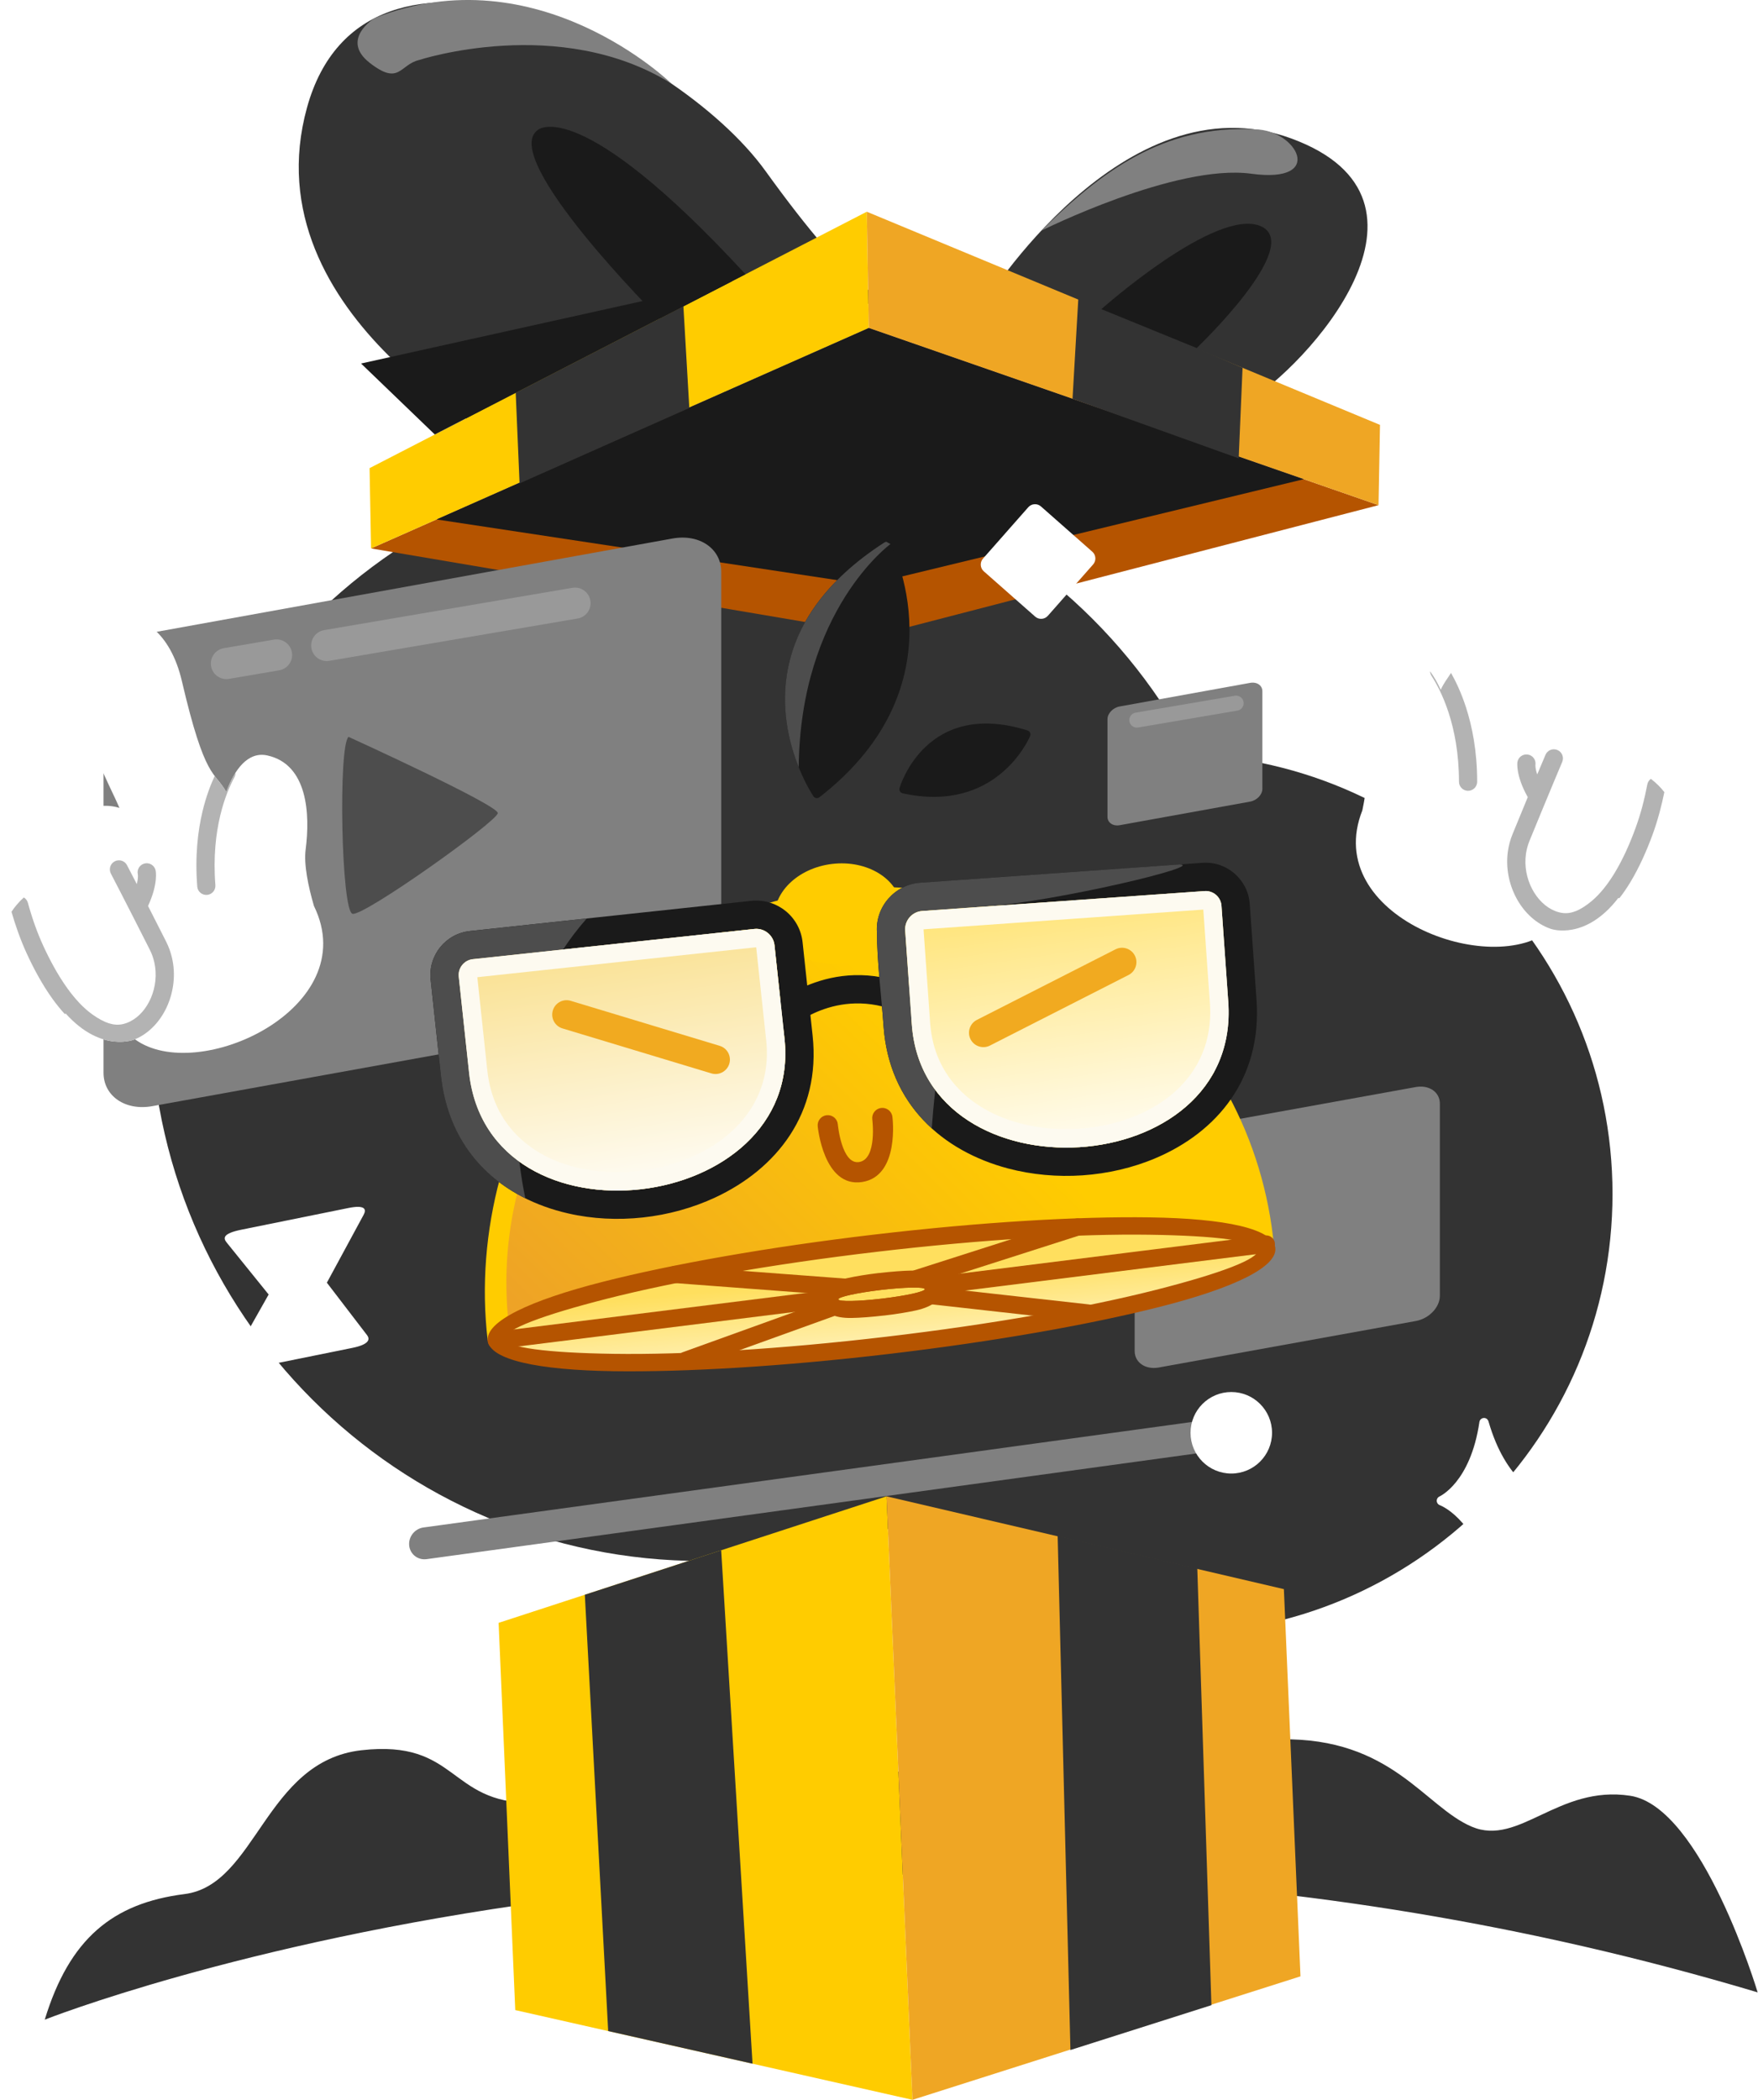
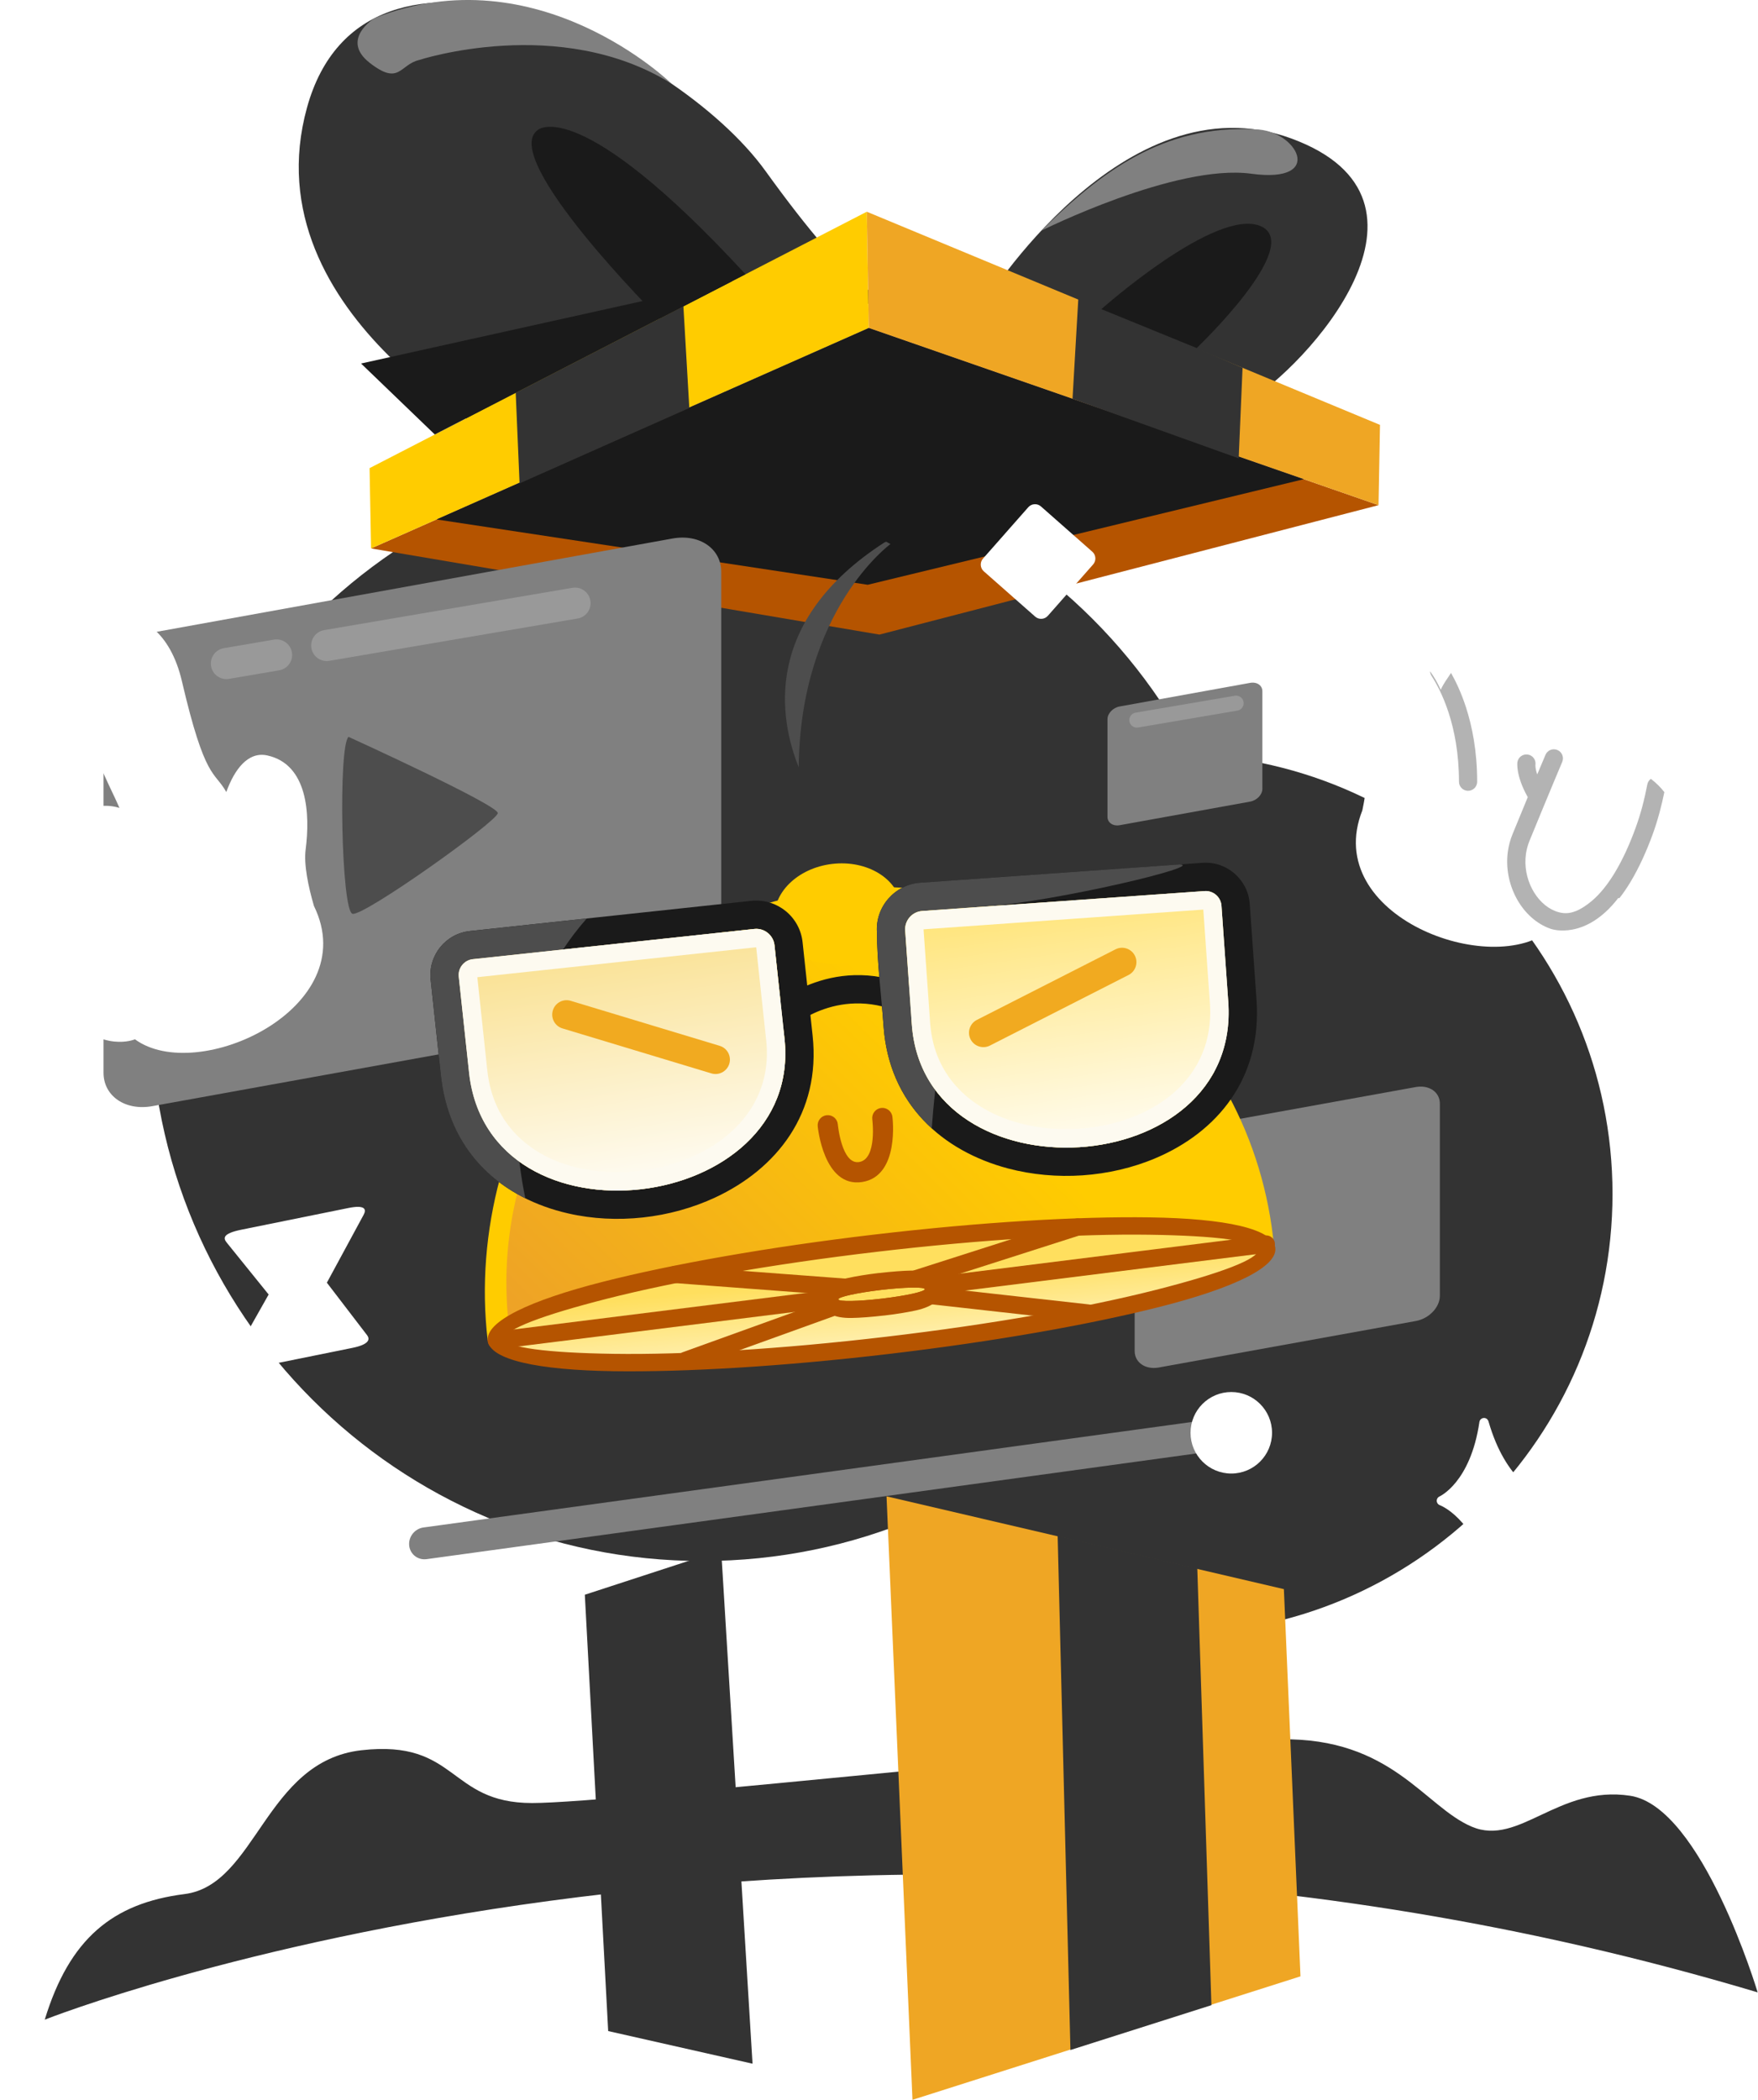
<svg xmlns="http://www.w3.org/2000/svg" width="386" height="461" viewBox="0 0 386 461" fill="none">
  <g clip-path="url(#clip0_208_77)">
    <path fill-rule="evenodd" clip-rule="evenodd" d="M112.833 98.115C112.833 98.115 54.72 69.605 67.403 23.639C80.093 -22.328 148.026 9.722 168.083 37.548C188.132 65.382 193.861 65.382 193.861 65.382L112.833 98.115Z" fill="#333333" />
    <path d="M257.473 358.696C310.814 358.696 354.055 315.455 354.055 262.114C354.055 208.774 310.814 165.532 257.473 165.532C204.132 165.532 160.891 208.774 160.891 262.114C160.891 315.455 204.132 358.696 257.473 358.696Z" fill="#333333" />
    <path d="M154.215 342.71C221.13 342.71 275.376 288.464 275.376 221.548C275.376 154.633 221.13 100.387 154.215 100.387C87.299 100.387 33.053 154.633 33.053 221.548C33.053 288.464 87.299 342.71 154.215 342.71Z" fill="#333333" />
    <path d="M310.855 238.654L254.424 248.859C251.503 249.387 249.135 251.865 249.135 254.394V296.604C249.135 299.133 251.503 300.754 254.424 300.226L310.855 290.021C313.776 289.493 316.145 287.014 316.145 284.486V242.276C316.145 239.747 313.776 238.126 310.855 238.654Z" fill="#808080" />
    <path fill-rule="evenodd" clip-rule="evenodd" d="M183.275 197.812C229.59 192.335 271.585 225.451 277.055 271.773C277.062 271.815 277.069 271.857 277.069 271.906L109.328 291.732C109.321 291.683 109.314 291.642 109.314 291.6C103.836 245.278 136.953 203.29 183.275 197.812Z" fill="url(#paint0_linear_208_77)" />
    <path fill-rule="evenodd" clip-rule="evenodd" d="M193.094 139.322L302.68 110.903L190.753 72.003L81.473 120.402L193.094 139.322Z" fill="#B55400" />
    <path fill-rule="evenodd" clip-rule="evenodd" d="M190.321 46.483L190.753 72.003L81.473 120.402L81.146 102.777L98.115 94.031L190.321 46.483Z" fill="#FFCC00" />
    <path fill-rule="evenodd" clip-rule="evenodd" d="M215.973 66.811C215.973 66.811 246.671 16.886 283.502 30.391C320.333 43.897 286.944 80.47 273.474 88.505C260.003 96.533 215.973 66.811 215.973 66.811V66.811Z" fill="#333333" />
    <path fill-rule="evenodd" clip-rule="evenodd" d="M190.321 46.483L190.753 72.003L302.68 110.903L303.001 93.279L190.321 46.483Z" fill="#EFA624" />
    <path fill-rule="evenodd" clip-rule="evenodd" d="M95.843 114.039L190.523 128.381L286.275 105.203L190.753 72.003L95.843 114.039Z" fill="#1A1A1A" />
    <path d="M182.982 195.366C206.816 192.551 229.542 199.659 247.006 213.437C264.47 227.207 276.686 247.647 279.502 271.488L279.516 271.655C279.648 272.993 278.686 274.185 277.362 274.345V274.352L109.614 294.178C108.157 294.346 107.112 294.234 107.077 294.234C104.262 270.4 111.161 245.333 124.931 227.869C138.709 210.398 159.149 198.182 182.982 195.366ZM243.96 217.304C227.486 204.307 206.049 197.596 183.561 200.258C161.072 202.914 141.796 214.433 128.799 230.908C116.255 246.818 109.565 267.355 111.516 288.994L274.31 269.752C271.16 248.26 259.87 229.848 243.96 217.304V217.304Z" fill="#FFCC00" />
-     <path fill-rule="evenodd" clip-rule="evenodd" d="M178.571 174.766C177.763 173.554 157.72 142.632 194.195 119.085C194.627 118.813 195.192 118.938 195.471 119.363L195.512 119.447C195.561 119.538 211.799 150.249 179.93 175.024C179.533 175.338 178.947 175.268 178.634 174.864L178.571 174.766V174.766ZM197.519 172.982C197.701 172.376 203.492 153.448 225.597 160.361C226.085 160.515 226.357 161.03 226.203 161.518L226.162 161.63C225.869 162.32 218.705 178.655 198.202 174.167C197.708 174.062 197.387 173.567 197.499 173.073L197.519 172.982V172.982Z" fill="#1A1A1A" />
    <path fill-rule="evenodd" clip-rule="evenodd" d="M175.372 168.452C171.163 157.971 167.198 136.514 194.195 119.085C194.328 119.001 194.474 118.959 194.62 118.945L195.512 119.447C195.512 119.447 175.714 133.866 175.372 168.452Z" fill="#4D4D4D" />
    <path d="M185.297 211.521C192.974 210.616 198.62 204.99 197.909 198.956C197.198 192.921 190.398 188.763 182.721 189.668C175.045 190.573 169.398 196.198 170.11 202.233C170.821 208.267 177.621 212.426 185.297 211.521Z" fill="#FFCC00" />
    <path fill-rule="evenodd" clip-rule="evenodd" d="M192.237 272.93C238.936 267.425 277.39 267.982 278.122 274.178C278.847 280.373 241.584 289.858 194.878 295.363C148.18 300.869 109.725 300.311 108.994 294.116C108.262 287.92 145.531 278.436 192.237 272.93Z" fill="url(#paint1_linear_208_77)" />
    <path d="M192.021 271.035C215.423 268.275 236.803 267.035 252.441 267.265C269.02 267.501 279.523 269.759 280.017 273.962C280.512 278.164 270.825 282.798 254.755 286.882C239.626 290.736 218.545 294.499 195.094 297.259C171.693 300.018 150.312 301.259 134.674 301.036C118.095 300.792 107.593 298.541 107.098 294.332C106.603 290.129 116.29 285.502 132.353 281.411C147.483 277.565 168.564 273.794 192.007 271.035H192.021V271.035ZM252.393 271.076C236.95 270.853 215.75 272.087 192.453 274.833H192.446C169.191 277.572 148.291 281.307 133.294 285.119C119.238 288.694 110.659 291.907 110.896 293.9C111.126 295.886 120.22 297.008 134.723 297.224C150.166 297.447 171.365 296.213 194.662 293.461C217.917 290.722 238.824 286.993 253.814 283.175C267.878 279.599 276.456 276.387 276.219 274.401C275.989 272.408 266.895 271.286 252.393 271.076V271.076Z" fill="#B55400" />
    <path d="M179.54 247.25C179.428 246.03 180.32 244.95 181.54 244.832C182.759 244.72 183.846 245.612 183.958 246.832C183.958 246.859 184.78 255.717 188.627 255.118C192.648 254.49 191.526 245.744 191.526 245.724C191.38 244.504 192.244 243.396 193.464 243.243C194.683 243.096 195.798 243.96 195.944 245.187C195.951 245.222 197.631 258.198 189.303 259.501C180.794 260.825 179.547 247.292 179.54 247.25V247.25Z" fill="#B55400" />
    <path d="M147.656 118.226L33.438 138.882C27.525 139.951 22.731 144.967 22.731 150.085V235.52C22.731 240.638 27.525 243.92 33.438 242.85L147.656 222.195C153.57 221.126 158.363 216.11 158.363 210.992V125.557C158.363 120.439 153.57 117.157 147.656 118.226Z" fill="#808080" />
    <path d="M148.103 281.683C147.057 281.606 146.277 280.694 146.354 279.655C146.43 278.61 147.336 277.829 148.382 277.906L193.582 281.307C194.627 281.383 195.408 282.289 195.331 283.335C195.254 284.38 194.348 285.161 193.303 285.084L148.103 281.683V281.683Z" fill="#B55400" />
    <path d="M236.043 267.578C237.033 267.258 238.099 267.801 238.42 268.798C238.733 269.787 238.19 270.853 237.193 271.174L194.021 284.993C193.031 285.314 191.965 284.763 191.645 283.774C191.324 282.777 191.875 281.718 192.864 281.397L236.043 267.578Z" fill="#B55400" />
    <path d="M151.114 300.485C150.124 300.834 149.03 300.318 148.674 299.328C148.319 298.339 148.835 297.252 149.824 296.896L192.801 281.397C193.791 281.042 194.885 281.558 195.241 282.554C195.596 283.544 195.08 284.631 194.091 284.986L151.114 300.485V300.485Z" fill="#B55400" />
    <path d="M239.054 286.373C240.106 286.485 240.859 287.432 240.748 288.478C240.629 289.53 239.681 290.283 238.636 290.171L193.234 285.091C192.188 284.979 191.429 284.032 191.547 282.986C191.659 281.934 192.606 281.181 193.652 281.293L239.054 286.373V286.373Z" fill="#B55400" />
    <path d="M277.766 271.237C278.826 271.104 279.794 271.857 279.92 272.902C280.045 273.955 279.292 274.916 278.226 275.042L109.244 296.178C108.185 296.311 107.216 295.565 107.091 294.513C106.965 293.461 107.718 292.506 108.784 292.373L277.766 271.237Z" fill="#B55400" />
    <path d="M193.67 285.1C198.91 284.482 203.107 283.555 203.045 283.029C202.983 282.503 198.685 282.577 193.445 283.195C188.206 283.812 184.008 284.739 184.07 285.266C184.132 285.792 188.43 285.718 193.67 285.1Z" fill="#FFDF5E" />
    <path fill-rule="evenodd" clip-rule="evenodd" d="M193.004 279.474H193.017L193.24 281.377L193.017 279.488C195.784 279.16 198.3 278.979 200.119 278.944C203.98 278.882 206.509 280.087 206.802 282.589C207.102 285.091 204.913 286.847 201.15 287.683C199.276 288.095 196.781 288.513 194.112 288.819L194.098 288.826L193.875 286.917L194.098 288.812C191.331 289.133 188.815 289.321 186.989 289.349C183.136 289.419 180.606 288.206 180.313 285.711C180.013 283.209 182.202 281.446 185.965 280.617C187.84 280.199 190.334 279.788 193.004 279.474V279.474ZM193.443 283.195C198.683 282.575 202.983 282.505 203.046 283.028C203.108 283.558 198.906 284.485 193.673 285.098C188.432 285.718 184.132 285.795 184.069 285.265C184.007 284.742 188.202 283.816 193.443 283.195Z" fill="#B55400" />
    <path d="M250.931 239.653C250.886 237.697 248.536 236.209 245.681 236.33C242.826 236.451 240.548 238.134 240.592 240.091C240.637 242.047 242.987 243.535 245.842 243.414C248.697 243.293 250.975 241.609 250.931 239.653Z" fill="#FFDD57" />
    <path d="M173.776 225.514C172.487 226.636 170.529 226.51 169.4 225.221C168.271 223.932 168.403 221.974 169.692 220.845C169.727 220.81 183.602 208.356 201.694 217.325C203.234 218.085 203.868 219.946 203.108 221.486C202.349 223.019 200.488 223.653 198.948 222.893C184.606 215.785 173.804 225.486 173.776 225.514V225.514Z" fill="#1A1A1A" />
    <path fill-rule="evenodd" clip-rule="evenodd" d="M103.613 204.356L117.983 202.809L165.421 197.722H165.609C168.173 197.61 170.584 198.467 172.466 199.98C174.508 201.624 175.923 204.049 176.222 206.858L178.424 227.367C180.257 244.441 170.501 256.609 157.072 262.881C152.117 265.195 146.674 266.686 141.169 267.285C135.67 267.885 130.06 267.613 124.764 266.4C110.526 263.153 98.665 253.396 96.812 236.113L94.505 214.614V214.412C94.407 212.001 95.223 209.736 96.644 207.966C98.205 206.029 100.505 204.691 103.16 204.405L103.613 204.356V204.356ZM103.815 210.579L165.63 203.945C167.825 203.708 169.818 205.318 170.055 207.513L172.25 228.029C176.39 266.616 107.244 275.111 102.986 235.458L100.728 214.412C100.526 212.503 101.913 210.781 103.815 210.579V210.579Z" fill="#1A1A1A" />
    <path fill-rule="evenodd" clip-rule="evenodd" d="M103.613 204.356L117.983 202.809L128.834 201.645C126.875 203.861 125.154 206.133 123.635 208.454L103.815 210.579C101.913 210.782 100.526 212.503 100.728 214.412L102.986 235.458C103.934 244.33 108.143 250.783 114.039 255.034C114.394 258.045 114.861 260.762 115.349 263.09C105.572 258.233 98.233 249.396 96.812 236.113L94.505 214.614V214.412C94.407 212.001 95.223 209.736 96.644 207.966C98.205 206.029 100.505 204.691 103.16 204.405L103.613 204.356V204.356Z" fill="#4D4D4D" />
    <path fill-rule="evenodd" clip-rule="evenodd" d="M103.816 210.579L165.63 203.945C167.825 203.708 169.818 205.318 170.055 207.513L171.734 223.179L172.25 228.03C176.39 266.616 107.244 275.111 102.986 235.458L100.728 214.412C100.526 212.503 101.913 210.782 103.816 210.579V210.579Z" fill="url(#paint2_linear_208_77)" />
    <path fill-rule="evenodd" clip-rule="evenodd" d="M103.816 210.579L165.63 203.945C167.825 203.708 169.818 205.318 170.055 207.513L172.25 228.03C176.39 266.616 107.244 275.111 102.986 235.458L100.728 214.412C100.526 212.503 101.913 210.782 103.816 210.579V210.579ZM165.762 207.994L104.805 214.538L107 235.033C108.31 247.187 116.799 254.079 127.008 256.414C131.189 257.369 135.663 257.578 140.089 257.09C144.507 256.609 148.842 255.431 152.737 253.612C162.452 249.076 169.518 240.434 168.236 228.455L166.034 207.966L165.762 207.994V207.994Z" fill="#FDFAF0" />
    <path d="M123.496 225.779C121.823 225.27 120.875 223.507 121.384 221.834C121.886 220.162 123.649 219.214 125.321 219.723L158.02 229.604C159.692 230.106 160.633 231.869 160.131 233.542C159.622 235.214 157.859 236.162 156.187 235.653L123.496 225.779V225.779Z" fill="#F1AA20" />
    <path fill-rule="evenodd" clip-rule="evenodd" d="M264.477 195.624L202.474 200.001C200.265 200.154 198.593 202.084 198.746 204.293L200.202 224.873C202.934 263.585 272.498 259.745 269.689 219.966L268.198 198.851C268.066 196.941 266.393 195.485 264.477 195.624V195.624ZM202.035 193.798L264.066 189.422C266.707 189.241 269.195 190.154 271.062 191.777C272.951 193.415 274.212 195.757 274.4 198.412L275.892 219.527C277.111 236.866 267.174 248.56 253.738 254.26C248.727 256.393 243.228 257.654 237.695 258.038C232.176 258.414 226.566 257.912 221.304 256.518C206.969 252.706 195.213 242.441 194 225.312C193.54 218.761 192.551 211.025 192.551 204.705C192.349 201.917 193.317 199.29 195.032 197.318C196.76 195.331 199.234 194 202.035 193.798V193.798Z" fill="#1A1A1A" />
    <path fill-rule="evenodd" clip-rule="evenodd" d="M216.189 199.032L202.474 200.001C200.265 200.154 198.593 202.084 198.746 204.293L200.202 224.873C200.607 230.601 202.481 235.389 205.359 239.277C204.99 242.588 204.739 245.487 204.579 247.724C198.676 242.365 194.676 234.915 194 225.312C193.54 218.761 192.551 211.025 192.551 204.705C192.349 201.917 193.317 199.29 195.032 197.318C196.76 195.331 199.234 194 202.035 193.798L259.027 189.777C264.693 190.07 232.029 197.91 216.189 199.032V199.032Z" fill="#4D4D4D" />
    <path fill-rule="evenodd" clip-rule="evenodd" d="M264.477 195.624L202.474 200.001C200.265 200.154 198.593 202.084 198.746 204.293L199.854 220.008L200.202 224.873C202.934 263.585 272.498 259.745 269.689 219.966L268.198 198.851C268.066 196.941 266.393 195.485 264.477 195.624V195.624Z" fill="url(#paint3_linear_208_77)" />
    <path fill-rule="evenodd" clip-rule="evenodd" d="M264.205 199.694L202.781 204.029L204.23 224.587C205.081 236.601 213.562 243.856 223.911 246.602C228.085 247.717 232.566 248.107 237.012 247.807C241.437 247.501 245.793 246.504 249.73 244.832C259.368 240.734 266.518 232.448 265.654 220.252L264.205 199.694V199.694ZM264.477 195.624L202.474 200.001C200.265 200.154 198.593 202.084 198.746 204.293L200.202 224.873C202.934 263.585 272.498 259.745 269.689 219.966L268.198 198.851C268.066 196.941 266.393 195.485 264.477 195.624V195.624Z" fill="#FDFAF0" />
    <path d="M244.929 208.419C246.483 207.625 248.385 208.245 249.18 209.799C249.967 211.36 249.347 213.262 247.793 214.05L217.353 229.549C215.799 230.336 213.896 229.716 213.102 228.162C212.314 226.608 212.935 224.705 214.489 223.911L244.929 208.419Z" fill="#F1AA20" />
    <path fill-rule="evenodd" clip-rule="evenodd" d="M22.154 85.055C22.628 84.86 31.443 81.076 34.781 64.142C34.851 63.758 35.221 63.515 35.59 63.591C35.869 63.647 36.071 63.863 36.133 64.121C40.28 81.662 49.66 85.515 49.688 85.529C50.036 85.683 50.204 86.094 50.05 86.449C49.974 86.637 49.827 86.77 49.646 86.832C49.172 87.028 40.364 90.812 37.025 107.746C36.956 108.129 36.586 108.373 36.217 108.297C35.938 108.241 35.736 108.032 35.673 107.767C31.527 90.226 22.147 86.373 22.119 86.359C21.77 86.212 21.603 85.794 21.75 85.439C21.833 85.251 21.98 85.118 22.154 85.055V85.055Z" fill="white" />
    <path fill-rule="evenodd" clip-rule="evenodd" d="M316.046 328.549C316.067 328.535 322.855 325.559 324.834 312.179C324.918 311.615 325.44 311.231 325.998 311.315C326.423 311.378 326.751 311.705 326.841 312.109C330.653 325.308 337.838 327.866 337.859 327.873C338.389 328.075 338.654 328.667 338.458 329.204C338.361 329.462 338.166 329.664 337.936 329.776C337.915 329.783 331.127 332.765 329.148 346.146C329.064 346.703 328.542 347.093 327.984 347.01C327.559 346.94 327.232 346.619 327.141 346.215C323.336 333.016 316.144 330.452 316.123 330.445C315.6 330.242 315.329 329.65 315.524 329.12C315.621 328.856 315.816 328.661 316.046 328.549V328.549Z" fill="white" />
    <path fill-rule="evenodd" clip-rule="evenodd" d="M76.49 265.209L53.005 269.968C48.789 270.826 49.019 271.857 49.779 272.798L58.985 284.199L50.517 299.189C49.821 300.422 50.427 301.377 53.869 300.68L77.348 295.921C81.055 295.168 81.306 294.046 80.574 293.098L71.772 281.606L79.836 266.707C80.511 265.466 80.149 264.47 76.49 265.209V265.209Z" fill="white" />
    <path d="M225.775 111.363L215.834 122.639C215.113 123.458 215.191 124.707 216.01 125.429L227.286 135.369C228.105 136.091 229.354 136.013 230.076 135.194L240.016 123.918C240.738 123.099 240.659 121.85 239.841 121.128L228.565 111.188C227.746 110.466 226.497 110.544 225.775 111.363Z" fill="white" />
    <path fill-rule="evenodd" clip-rule="evenodd" d="M76.539 161.776C76.539 161.776 109.349 176.717 109.3 178.508C109.244 180.299 79.877 201.22 77.397 200.621C74.916 200.021 74.24 163.567 76.539 161.776V161.776Z" fill="#4D4D4D" />
    <path fill-rule="evenodd" clip-rule="evenodd" d="M9.826 443.403C9.826 443.403 180.041 375.854 385.924 437.41C385.924 437.41 373.735 396.642 357.93 394.245C342.131 391.841 333.552 405.437 323.162 401.039C312.778 396.642 305.558 381.45 281.174 381.854C256.797 382.251 135.343 395.841 116.833 395.841C98.324 395.841 100.582 381.854 79.362 384.251C58.141 386.649 56.329 413.827 40.531 415.828C24.725 417.821 15.248 425.633 9.826 443.403V443.403Z" fill="#333333" />
    <path d="M93.676 342.299C91.752 342.563 90.031 341.218 89.843 339.302C89.655 337.379 91.062 335.608 92.993 335.344L271.348 310.862C273.271 310.604 274.986 311.942 275.174 313.859C275.369 315.782 273.961 317.552 272.031 317.81L93.676 342.299Z" fill="#808080" />
    <path d="M270.351 323.504C275.293 323.504 279.299 319.497 279.299 314.555C279.299 309.614 275.293 305.607 270.351 305.607C265.41 305.607 261.403 309.614 261.403 314.555C261.403 319.497 265.41 323.504 270.351 323.504Z" fill="white" />
    <path d="M72.316 145.079C70.455 145.399 68.685 144.145 68.371 142.284C68.051 140.423 69.305 138.66 71.166 138.34L125.677 129.05C127.538 128.73 129.301 129.984 129.621 131.845C129.942 133.705 128.687 135.469 126.827 135.789L72.316 145.079V145.079Z" fill="#999999" />
    <path d="M50.287 149.044C48.427 149.358 46.663 148.11 46.343 146.249C46.029 144.389 47.277 142.619 49.138 142.305L60.148 140.423C62.009 140.11 63.779 141.357 64.093 143.218C64.413 145.079 63.159 146.849 61.298 147.162L50.287 149.044Z" fill="#999999" />
    <path fill-rule="evenodd" clip-rule="evenodd" d="M68.936 198.907C67.668 194.551 66.685 189.812 67.11 186.502C68.114 178.718 67.563 167.832 58.727 165.86C54.462 164.898 51.479 168.919 49.688 173.881C47.061 169.198 45.047 171.428 39.938 149.539C34.823 127.643 13.638 133.719 16.495 149.176C19.352 164.64 23.471 170.982 26.224 177.373C23.59 176.529 19.715 176.599 14.244 179.505C6.369 183.693 4.787 190.892 5.575 196.732C-4.279 205.172 1.442 218.44 4.85 221.576C8.265 224.712 10.286 224.866 14.425 222.517C22.391 231.354 29.631 228.169 29.631 228.169C43.367 238.26 79.926 221.312 68.936 198.907V198.907Z" fill="white" />
-     <path fill-rule="evenodd" clip-rule="evenodd" d="M51.716 169.637C50.922 170.878 50.245 172.334 49.688 173.881C48.817 172.327 48.016 171.54 47.137 170.369C46.259 172.25 45.256 174.843 44.468 178.125C43.437 182.446 42.782 187.972 43.312 194.642C43.395 195.743 44.364 196.558 45.465 196.467C46.566 196.377 47.381 195.415 47.291 194.314C46.803 188.126 47.409 183.024 48.357 179.045C49.291 175.122 50.573 172.306 51.472 170.648C51.646 170.327 51.723 169.979 51.716 169.637V169.637ZM5.233 197.032C4.132 198.021 3.24 199.081 2.522 200.175C2.913 201.513 3.366 202.976 3.909 204.489C4.474 206.064 5.108 207.68 5.833 209.248C7.401 212.677 9.31 216.217 11.554 219.332C12.397 220.496 13.289 221.604 14.23 222.629L14.425 222.517C22.391 231.354 29.631 228.169 29.631 228.169H29.639C29.896 228.064 30.147 227.946 30.391 227.82C33.221 226.392 35.478 223.779 36.816 220.636C38.134 217.541 38.58 213.918 37.792 210.405C37.513 209.151 37.074 207.903 36.468 206.705C34.984 203.764 33.653 201.144 32.503 198.9C34.823 193.903 34.168 191.094 34.168 191.087C33.924 190.007 32.858 189.324 31.778 189.568C30.698 189.805 30.015 190.871 30.259 191.952C30.259 191.958 30.412 192.607 30.036 194.091C28.663 191.415 27.889 189.944 27.882 189.937C27.374 188.962 26.168 188.586 25.185 189.101C24.21 189.61 23.84 190.823 24.349 191.798C24.356 191.812 27.485 197.798 32.893 208.51C33.346 209.409 33.673 210.335 33.883 211.276C34.482 213.952 34.147 216.719 33.144 219.068C32.168 221.367 30.565 223.249 28.593 224.245C28.07 224.51 27.52 224.712 26.948 224.838C25.959 225.061 24.955 224.984 23.924 224.657C22.774 224.294 21.569 223.632 20.307 222.733C18.307 221.312 16.467 219.297 14.802 216.991C12.732 214.12 10.948 210.802 9.47 207.583C8.774 206.057 8.174 204.558 7.672 203.151C7.038 201.367 6.523 199.68 6.125 198.21C5.986 197.701 5.658 197.29 5.233 197.032V197.032Z" fill="#B3B3B3" />
    <path fill-rule="evenodd" clip-rule="evenodd" d="M299.126 177.909C300.053 173.463 300.659 168.661 299.969 165.4C298.352 157.713 298.039 146.821 306.687 144.152C310.862 142.863 314.158 146.626 316.339 151.434C318.583 146.563 320.764 148.626 324.13 126.395C327.489 104.164 349.086 108.541 347.462 124.179C345.846 139.817 342.236 146.465 340.006 153.051C342.563 152.006 346.431 151.769 352.111 154.229C360.299 157.783 362.445 164.836 362.118 170.717C372.613 178.348 367.958 192.035 364.808 195.429C361.658 198.823 359.658 199.136 355.344 197.122C348.103 206.558 340.633 203.959 340.633 203.959C327.733 215.109 289.948 201.109 299.126 177.909V177.909Z" fill="white" />
    <path fill-rule="evenodd" clip-rule="evenodd" d="M313.977 147.365C314.869 148.535 315.656 149.936 316.339 151.434C317.085 149.818 317.824 148.967 318.597 147.734C319.622 149.532 320.827 152.041 321.873 155.253C323.245 159.476 324.333 164.933 324.34 171.623C324.34 172.724 323.441 173.616 322.339 173.616C321.231 173.616 320.339 172.717 320.346 171.616C320.339 165.407 319.336 160.368 318.075 156.48C316.827 152.64 315.329 149.936 314.297 148.354C314.102 148.047 313.998 147.706 313.977 147.365V147.365ZM362.48 170.989C363.658 171.888 364.634 172.871 365.435 173.902C365.156 175.275 364.815 176.766 364.397 178.313C363.965 179.937 363.449 181.596 362.857 183.22C361.56 186.753 359.937 190.439 357.951 193.715C357.205 194.948 356.403 196.126 355.546 197.213L355.344 197.122C348.104 206.558 340.633 203.959 340.633 203.959L340.626 203.966C340.361 203.875 340.103 203.785 339.845 203.673C336.918 202.475 334.451 200.049 332.87 197.018C331.308 194.042 330.584 190.467 331.085 186.899C331.267 185.624 331.601 184.355 332.117 183.108C333.364 180.056 334.479 177.345 335.448 175.01C332.744 170.216 333.169 167.358 333.169 167.351C333.322 166.257 334.34 165.498 335.434 165.651C336.528 165.804 337.288 166.815 337.134 167.909C337.134 167.916 337.037 168.578 337.525 170.02C338.689 167.247 339.337 165.721 339.344 165.707C339.776 164.696 340.946 164.229 341.964 164.661C342.981 165.093 343.448 166.271 343.009 167.282C343.002 167.303 340.368 173.519 335.817 184.62C335.441 185.554 335.19 186.502 335.051 187.457C334.667 190.174 335.218 192.906 336.41 195.171C337.567 197.38 339.316 199.136 341.358 199.966C341.901 200.196 342.466 200.349 343.044 200.433C344.048 200.572 345.037 200.412 346.041 200.008C347.163 199.555 348.313 198.795 349.497 197.805C351.372 196.23 353.044 194.077 354.529 191.638C356.362 188.613 357.881 185.171 359.093 181.84C359.672 180.265 360.146 178.732 360.543 177.275C361.031 175.449 361.407 173.735 361.693 172.237C361.79 171.714 362.083 171.275 362.48 170.989V170.989Z" fill="#B3B3B3" />
    <path d="M274.492 149.917L245.852 155.097C244.37 155.365 243.168 156.622 243.168 157.906V179.328C243.168 180.611 244.37 181.434 245.852 181.166L274.492 175.987C275.975 175.719 277.177 174.461 277.177 173.178V151.756C277.177 150.472 275.975 149.649 274.492 149.917Z" fill="#808080" />
    <path d="M249.891 159.72C248.992 159.874 248.135 159.267 247.981 158.368C247.828 157.469 248.434 156.612 249.333 156.459L271.139 152.744C272.038 152.591 272.895 153.197 273.048 154.096C273.202 154.995 272.595 155.853 271.696 156.006L249.891 159.72Z" fill="#999999" />
-     <path fill-rule="evenodd" clip-rule="evenodd" d="M113.133 441.299L109.481 356.285L194.655 328.507L200.349 461L113.133 441.299Z" fill="#FFCC00" />
    <path fill-rule="evenodd" clip-rule="evenodd" d="M285.544 433.891L281.899 348.884L194.655 328.507L200.349 461L285.544 433.891Z" fill="#EFA624" />
    <path fill-rule="evenodd" clip-rule="evenodd" d="M128.409 350.111L133.538 445.905L165.232 453.069L158.347 340.347L128.409 350.111Z" fill="#333333" />
    <path fill-rule="evenodd" clip-rule="evenodd" d="M262.888 344.341L265.989 440.219L235.033 450.066L232.225 337.177L262.888 344.341Z" fill="#333333" />
    <path fill-rule="evenodd" clip-rule="evenodd" d="M113.23 86.233L114.081 106.122L151.35 89.564L150.054 67.243L113.23 86.233Z" fill="#333333" />
    <path fill-rule="evenodd" clip-rule="evenodd" d="M272.825 80.749L271.975 100.631L235.493 87.55L236.782 65.229L272.825 80.749Z" fill="#333333" />
    <path fill-rule="evenodd" clip-rule="evenodd" d="M118.067 28.545C118.067 28.545 126.855 20.279 163.685 60.211L144.807 69.947C144.807 69.947 109.474 34.684 118.067 28.545V28.545Z" fill="#1A1A1A" />
    <path fill-rule="evenodd" clip-rule="evenodd" d="M241.828 67.87C241.828 67.87 266.923 45.535 276.749 49.626C286.568 53.716 262.755 76.414 262.755 76.414L241.828 67.87Z" fill="#1A1A1A" />
    <path fill-rule="evenodd" clip-rule="evenodd" d="M79.278 79.808L95.467 95.39L160.745 61.731L79.278 79.808Z" fill="#1A1A1A" />
    <path fill-rule="evenodd" clip-rule="evenodd" d="M92.01 13.178C92.01 13.178 122.848 3.073 147.434 18.356C147.434 18.356 118.039 -10.3 82.212 3.993C82.212 3.993 74.623 8.676 81.167 13.791C87.717 18.907 87.717 14.203 92.01 13.178Z" fill="#808080" />
    <path fill-rule="evenodd" clip-rule="evenodd" d="M228.608 50.664C228.608 50.664 258.163 35.89 274.742 38.141C291.314 40.392 284.645 28.44 275.55 28.405C255.285 27.374 241.737 37.751 228.608 50.664Z" fill="#808080" />
  </g>
  <defs>
    <linearGradient id="paint0_linear_208_77" x1="194.369" y1="217.918" x2="85.452" y2="328.061" gradientUnits="userSpaceOnUse">
      <stop stop-color="#FFCC00" />
      <stop offset="1" stop-color="#E69038" />
    </linearGradient>
    <linearGradient id="paint1_linear_208_77" x1="190.028" y1="280.248" x2="192.815" y2="309.914" gradientUnits="userSpaceOnUse">
      <stop stop-color="#FFDF5E" />
      <stop offset="1" stop-color="white" />
    </linearGradient>
    <linearGradient id="paint2_linear_208_77" x1="136.089" y1="267.425" x2="118.276" y2="158.591" gradientUnits="userSpaceOnUse">
      <stop stop-color="white" />
      <stop offset="1" stop-color="#F5C837" />
    </linearGradient>
    <linearGradient id="paint3_linear_208_77" x1="242.748" y1="257.271" x2="226.064" y2="142.423" gradientUnits="userSpaceOnUse">
      <stop stop-color="white" />
      <stop offset="1" stop-color="#FFCC00" />
    </linearGradient>
    <clipPath id="clip0_208_77">
      <rect width="386" height="461" fill="white" />
    </clipPath>
  </defs>
</svg>